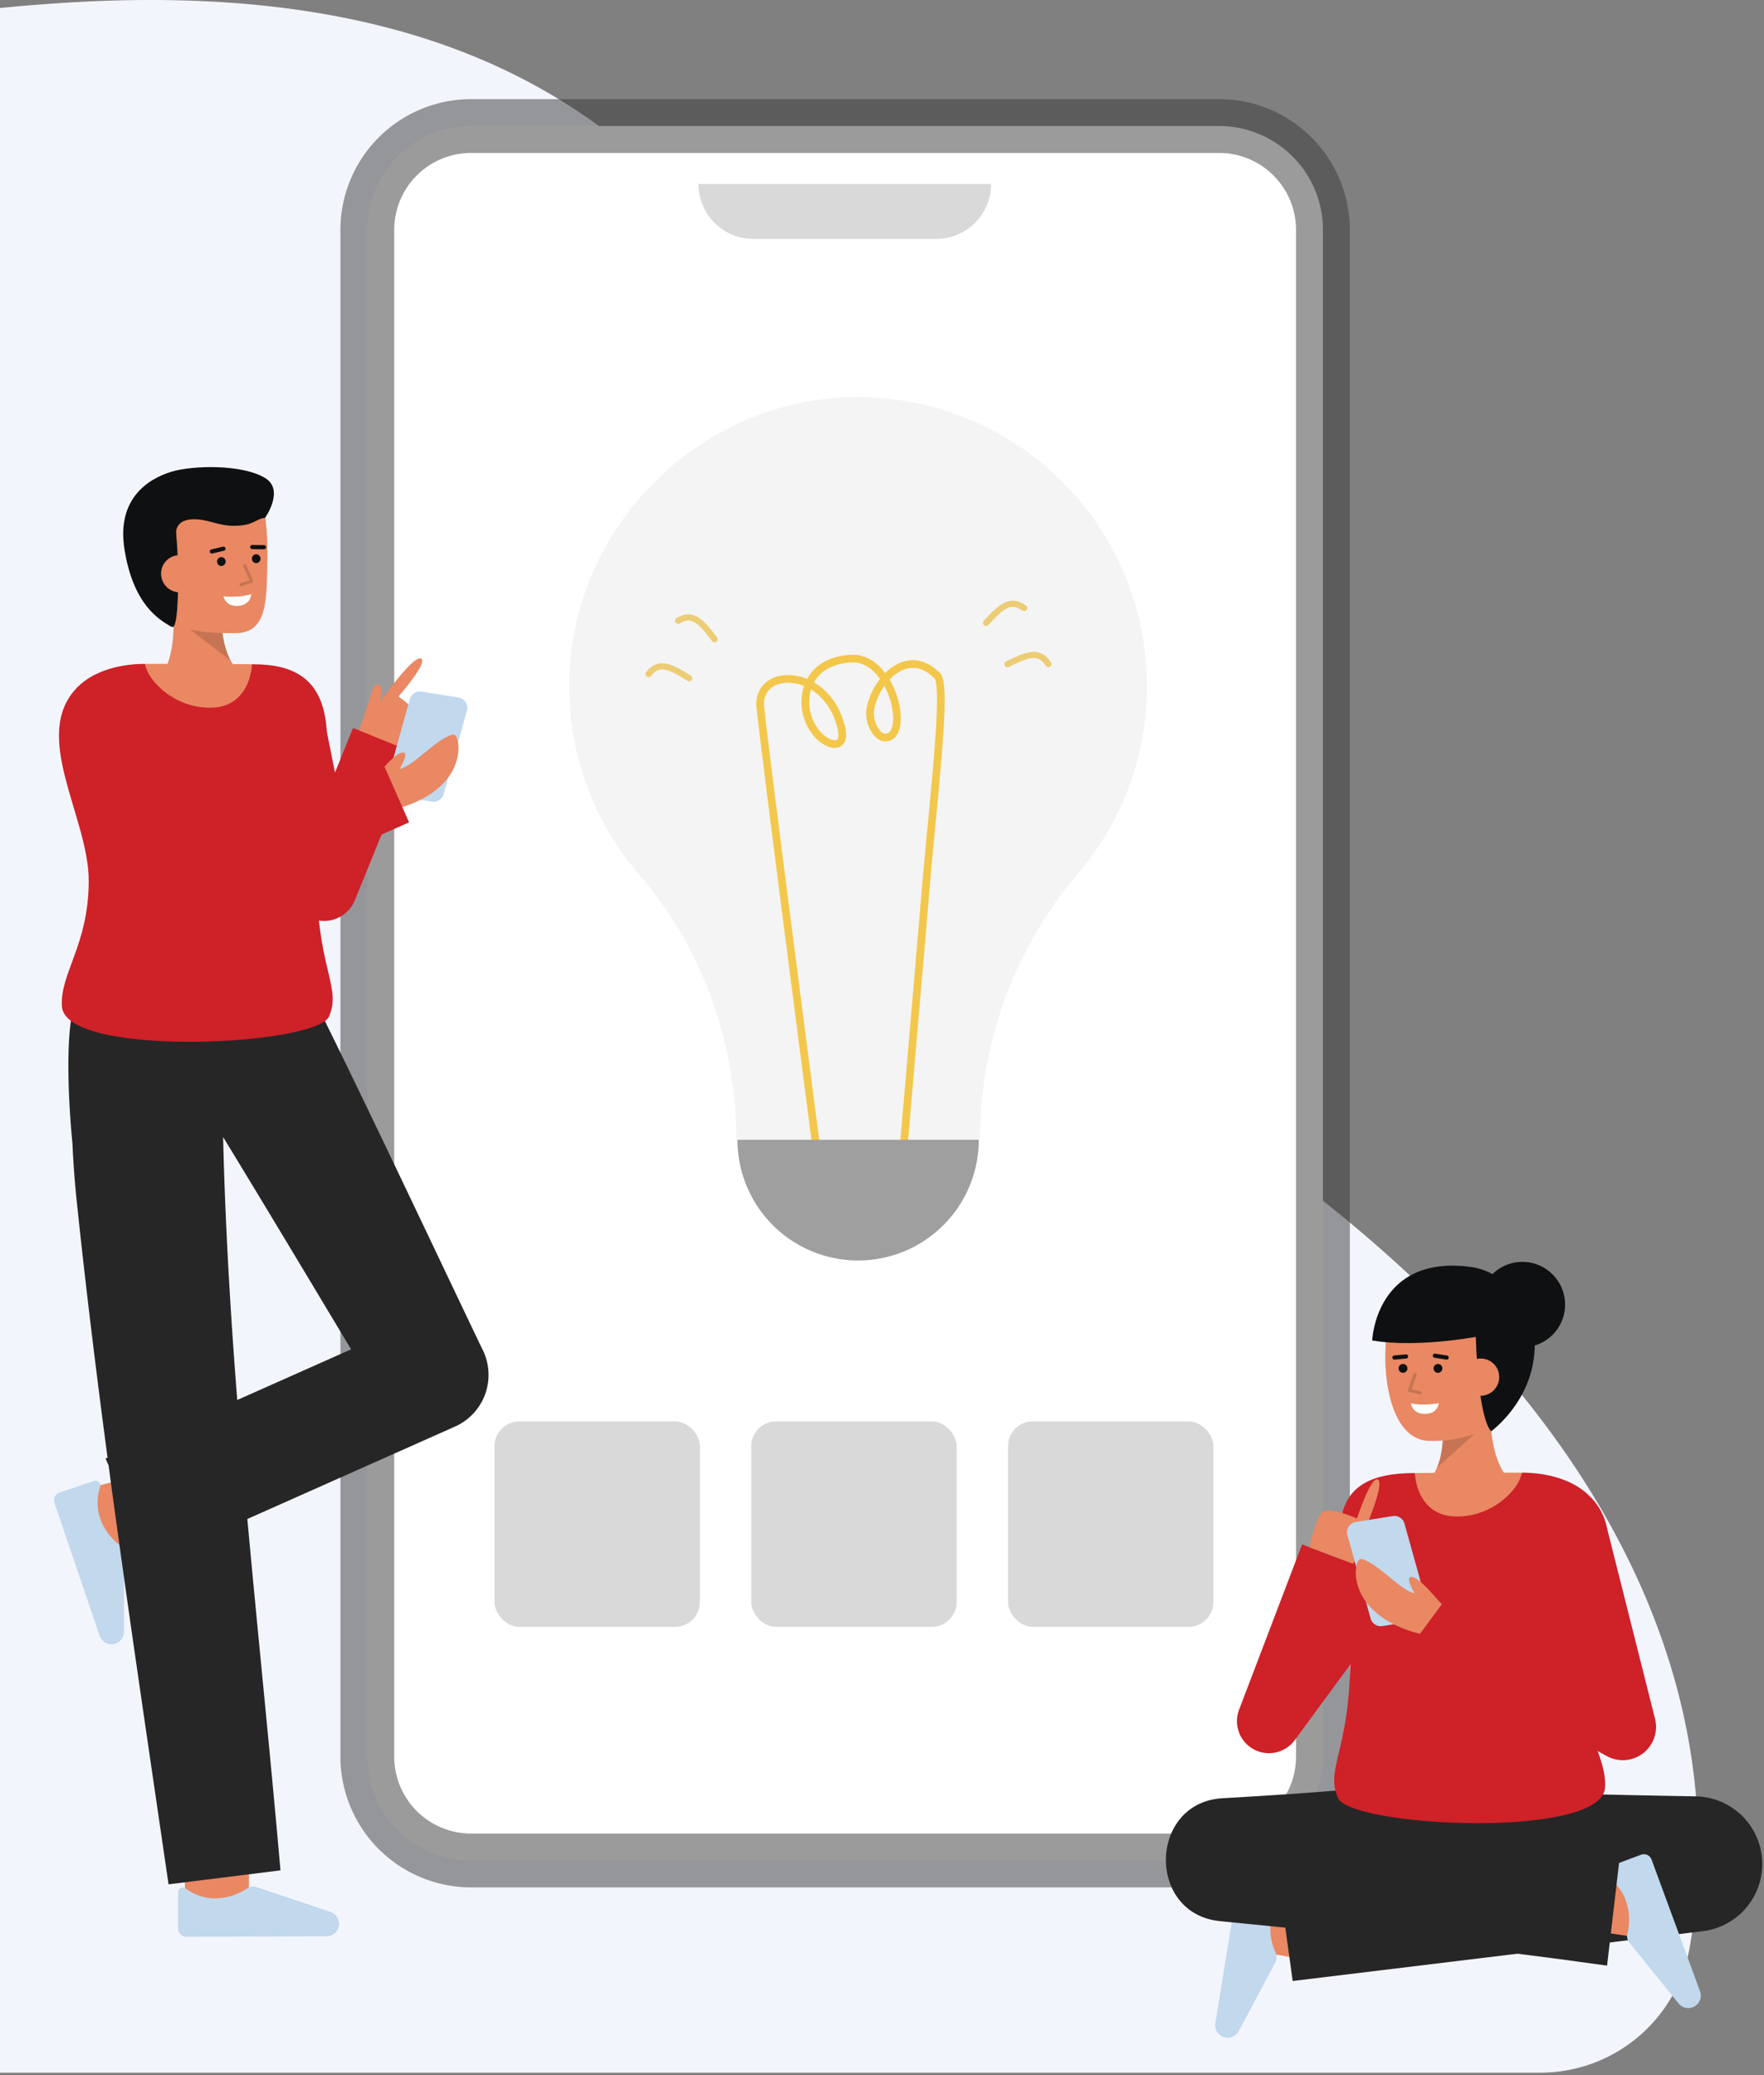
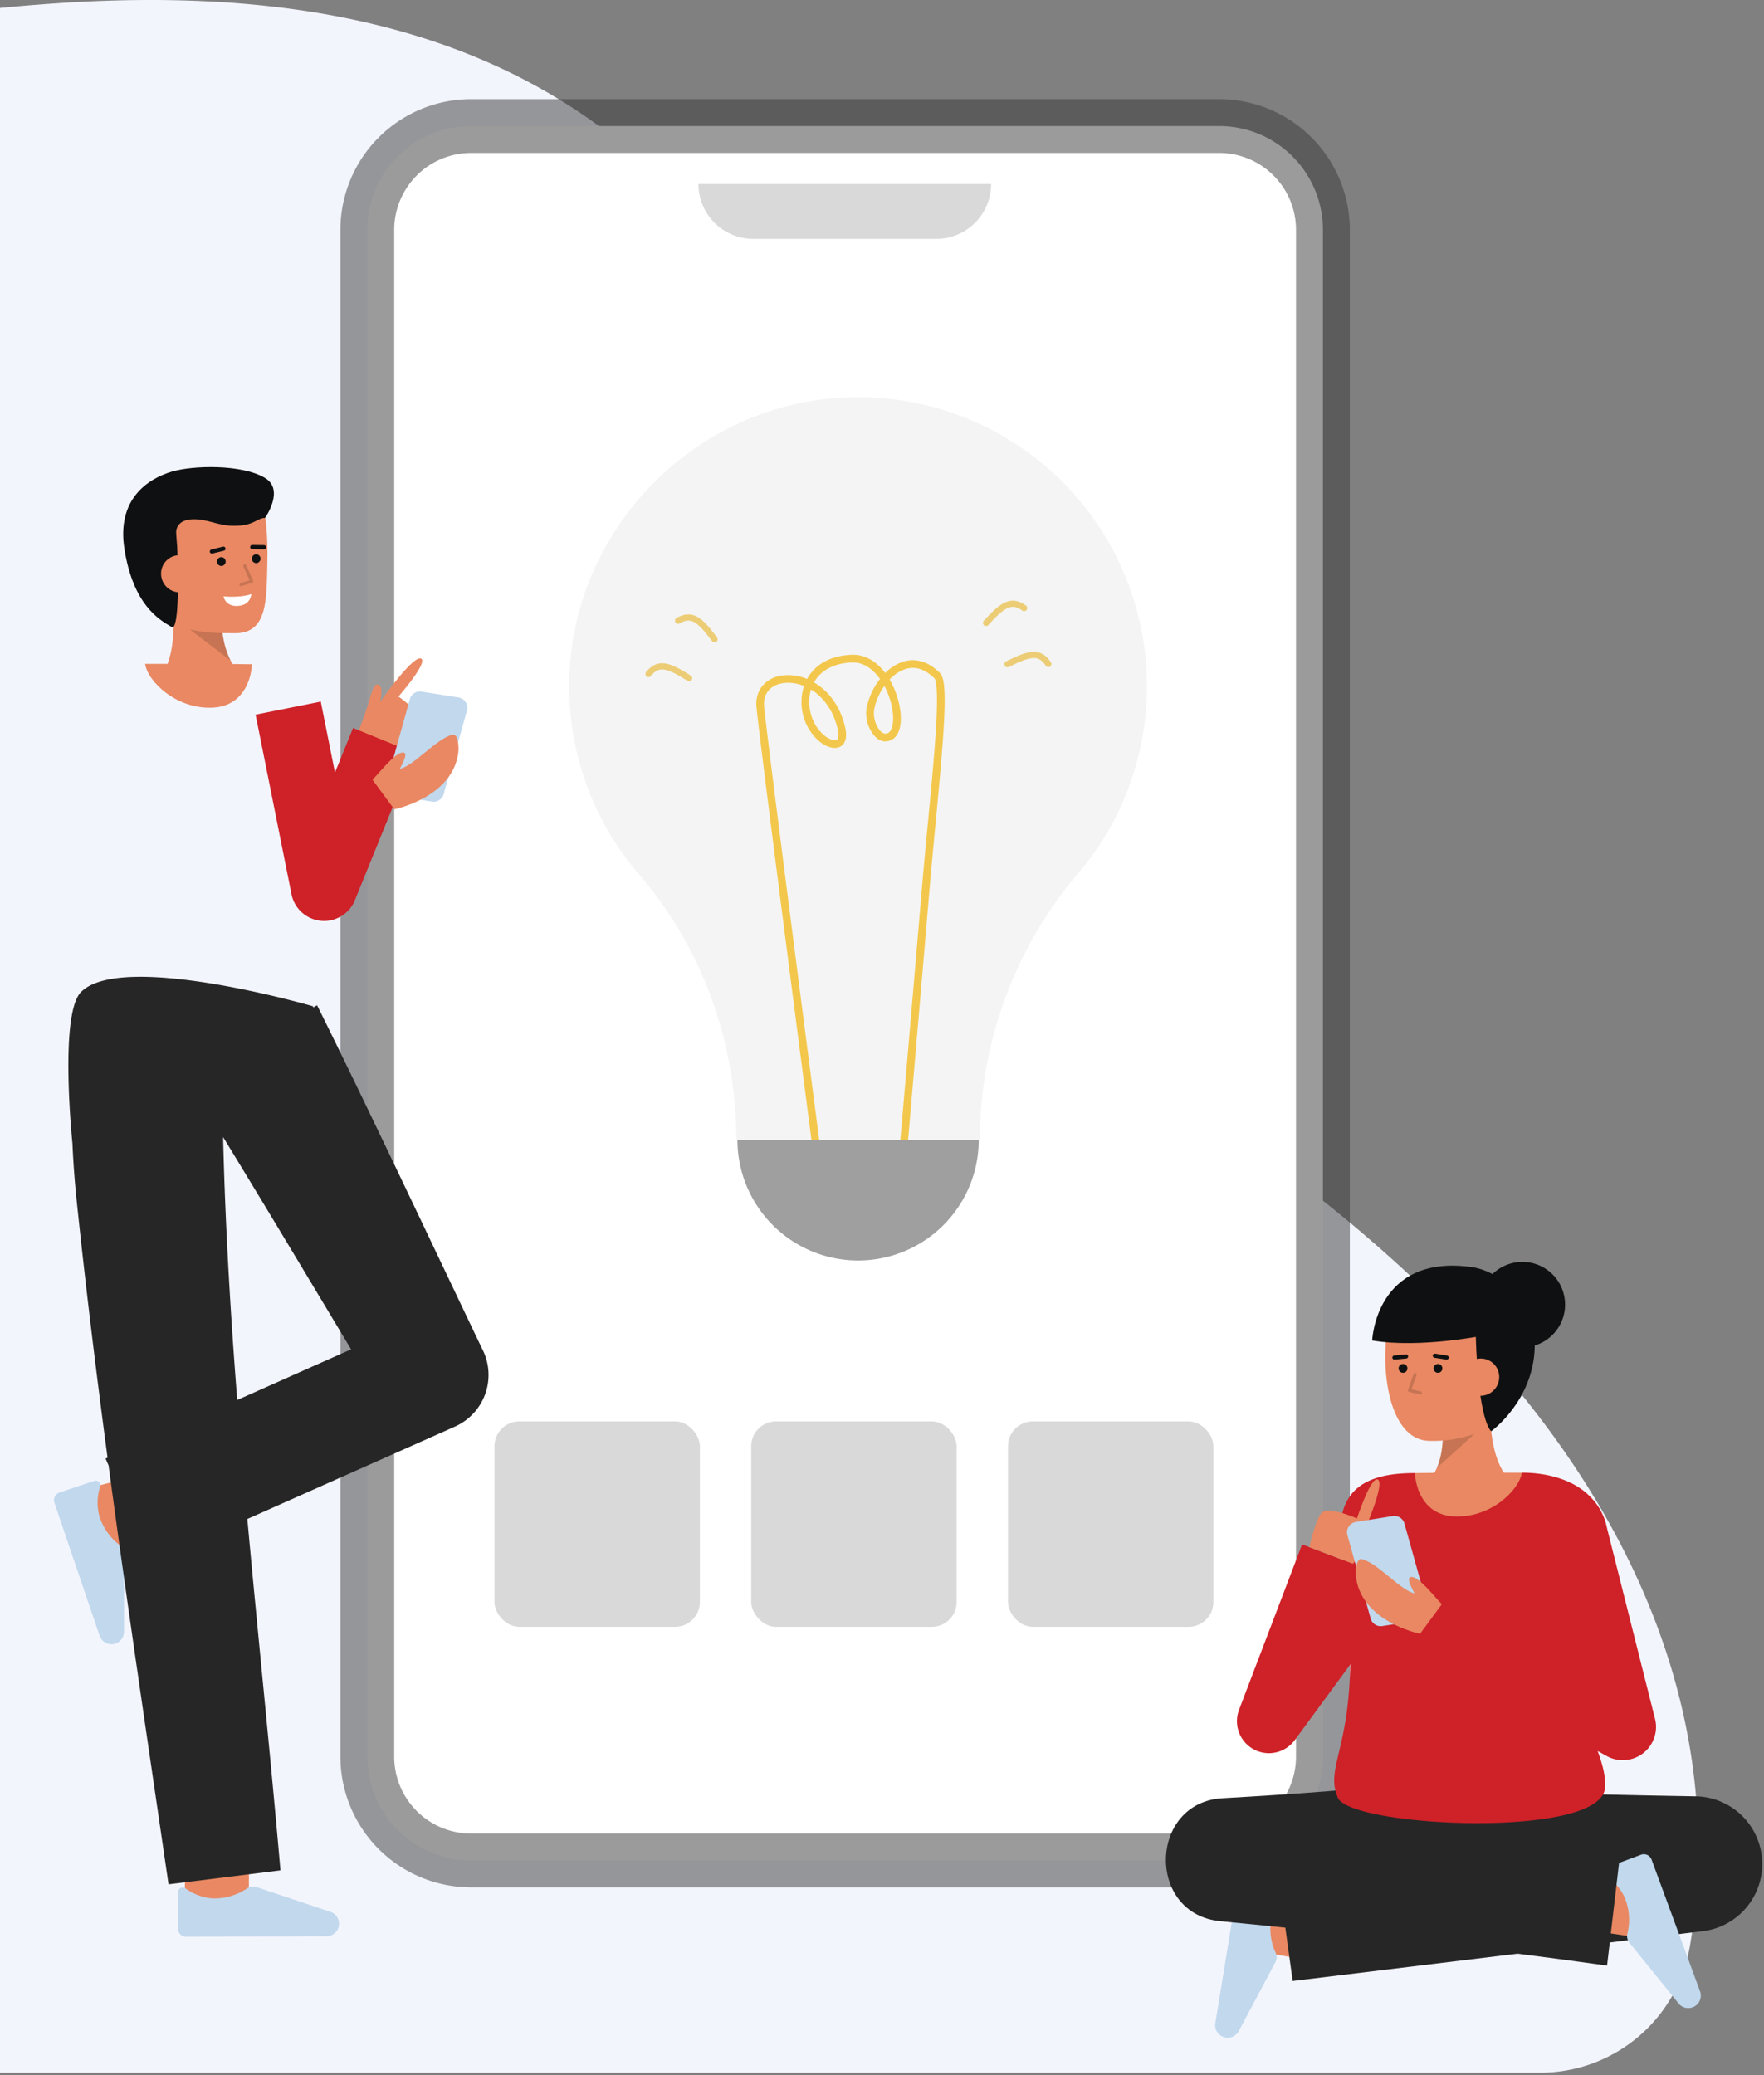
<svg xmlns="http://www.w3.org/2000/svg" fill="none" viewBox="0 0 142 167">
  <rect x="0" y="0" width="142" height="167" fill="#808080" stroke="none" />
  <path fill="#F3F5FD" d="M124 166.805a12.21 12.21 0 0 0 12.027-10.135c2.377-13.718.317-39.456-36.414-65.172C64.198 66.704 80.17-4.683 4.923.243c-75.246 4.925-68.072 57.682-114.211 81.862-32.85 17.216-35.638 52.852-34.519 71.952a13.528 13.528 0 0 0 13.498 12.748H124Z" />
  <path fill="#fff" d="M98.144 10.144H37.919a8.35 8.35 0 0 0-8.35 8.35v122.884a8.35 8.35 0 0 0 8.35 8.351h60.225a8.351 8.351 0 0 0 8.35-8.351V18.494a8.35 8.35 0 0 0-8.35-8.35Z" />
  <path fill="#393939" fill-opacity=".5" d="M98.144 151.894H37.919a10.529 10.529 0 0 1-10.516-10.516V18.494A10.528 10.528 0 0 1 37.919 7.978h60.225a10.529 10.529 0 0 1 10.516 10.516v122.884a10.534 10.534 0 0 1-3.084 7.432 10.534 10.534 0 0 1-7.432 3.084ZM37.919 12.309a6.192 6.192 0 0 0-6.185 6.184v122.885a6.19 6.19 0 0 0 6.185 6.184h60.225a6.188 6.188 0 0 0 4.37-1.814 6.188 6.188 0 0 0 1.814-4.37V18.494a6.19 6.19 0 0 0-6.184-6.185H37.919Z" />
  <path stroke="#F3C74B" stroke-linecap="round" stroke-width=".5" d="M84.389 53.436c-.712-1.084-1.553-.854-3.288.016M52.205 54.242c.815-1.01 1.63-.698 3.271.338M82.442 48.934c-1.054-.757-1.757-.24-3.064 1.194M54.586 49.952c1.123-.65 1.771-.066 2.931 1.49" />
  <rect width="16.535" height="16.535" x="39.804" y="114.391" fill="#D9D9D9" rx="2" />
  <rect width="16.535" height="16.535" x="60.473" y="114.391" fill="#D9D9D9" rx="2" />
  <rect width="16.535" height="16.535" x="81.142" y="114.391" fill="#D9D9D9" rx="2" />
  <path fill="#E98862" d="M106.557 157.957c-.466-.078-5.726-.976-5.726-.976l.868-5.08s5.247.896 5.711.974l-.853 5.082Z" />
  <path fill="#C1D8ED" d="M97.83 162.83a1.01 1.01 0 0 0 1.868.666l2.973-5.584a.858.858 0 0 0 .039-.708 4.688 4.688 0 0 1-.359-2.914 4.178 4.178 0 0 1 1.138-2.004.375.375 0 0 0 .115-.39.38.38 0 0 0-.303-.27l-2.893-.485a.654.654 0 0 0-.668.301.666.666 0 0 0-.09.241l-1.82 11.147Z" />
  <path fill="#262626" d="M122.842 144.217c4.372.18 9.235.273 13.642.35a5.446 5.446 0 0 1 .559 10.855l-32.984 4.005-1.344-9.748 32.837-5.069.891 10.861c-4.426.288-9.167.589-13.601.772v-12.026Z" />
  <path fill="#E98862" d="M131.163 155.823c-4.553-.663-5.007-.784-5.156-.824l1.337-4.977c-.015-.004-.034-.01-.058-.015.373.082 2.688.435 4.618.716l-.741 5.1Z" />
  <path fill="#C1D8ED" d="M136.851 160.253a1.005 1.005 0 0 1-.305 1.125 1.011 1.011 0 0 1-.928.189 1.01 1.01 0 0 1-.475-.306l-3.979-4.919a.839.839 0 0 1-.16-.325.834.834 0 0 1-.011-.362 4.687 4.687 0 0 0-.202-2.928 4.172 4.172 0 0 0-1.497-1.752.386.386 0 0 1-.187-.361.376.376 0 0 1 .077-.198.375.375 0 0 1 .17-.126l2.748-1.025a.648.648 0 0 1 .254-.04.65.65 0 0 1 .458.21.663.663 0 0 1 .135.219l3.902 10.599Z" />
  <path fill="#262626" d="M115.518 155.359c-5.492-.437-11.064-.611-16.572-.71l.479-9.917c10.296 1.399 20.734 2.724 31.084 3.683l-1.141 9.775c-10.293-1.451-20.754-2.564-31.097-3.573-6.017-.54-5.814-9.591.172-9.9 5.603-.319 11.265-.715 16.838-1.381l.237 12.023Z" />
  <path fill="#262626" d="m127.857 142.711.727 12.199-20.981-.247 1.584-10.799 18.67-1.153Z" />
  <path fill="#CE2128" d="M102.148 141.094a2.577 2.577 0 0 1-2.405-3.496l5.074-13.307 3.579 1.365 2.113-2.877 4.152 3.05-10.434 14.213a2.588 2.588 0 0 1-2.079 1.052Z" />
  <path fill="#E98862" d="M121.923 119.393s-1.974-.848-1.974-6.033l-3.967-.404s.818 4.581-1.039 6.209l6.98.228Z" />
  <path fill="#000" d="m115.664 118.134 3.043-2.749-2.552.183a7.045 7.045 0 0 1-.491 2.566Z" opacity=".15" />
  <path fill="#E98862" d="M122.002 111.18c-.142 1.585-.874 3.135-2.211 3.753a9.937 9.937 0 0 1-4.682 1.027c-4.307 0-4.258-9.796-2.382-11.852 1.876-2.056 7.935-1.348 8.919 1.753.509 1.603.492 3.811.356 5.319Z" />
  <path fill="#0F1011" d="M115.755 110.48a.355.355 0 1 0 .001-.71.355.355 0 0 0-.001.71ZM112.941 110.48a.355.355 0 1 0 0-.71.355.355 0 0 0 0 .71ZM112.251 109.42a.171.171 0 0 1-.116-.046.17.17 0 0 1-.01-.231.167.167 0 0 1 .11-.057l.938-.088a.178.178 0 0 1 .065.006.168.168 0 0 1-.034.326l-.937.089-.016.001ZM116.453 109.42a.21.21 0 0 1-.025-.002l-.944-.147a.179.179 0 0 1-.064-.021.19.19 0 0 1-.05-.044.173.173 0 0 1-.032-.127.187.187 0 0 1 .024-.063.158.158 0 0 1 .045-.048.175.175 0 0 1 .061-.027.189.189 0 0 1 .067-.001l.944.148a.168.168 0 0 1 .089.287.167.167 0 0 1-.114.045h-.001Z" />
-   <path fill="#fff" d="M115.82 112.929s-1.297.245-2.24 0c0 0 .078.861 1.12.861s1.12-.861 1.12-.861Z" />
  <path fill="#0F1011" d="M118.792 107.368c.212 7.16 1.251 7.816 1.251 7.816s3.386-2.435 3.5-6.754c.107-4.05-3.045-6.177-5.08-6.459-7.733-1.076-8.004 5.906-8.004 5.906 3.881.665 9.167-.434 9.167-.434" />
  <path fill="#E98862" d="M117.67 110.841a1.506 1.506 0 0 0 2.567 1.053 1.506 1.506 0 0 0 .014-2.127 1.498 1.498 0 0 0-1.073-.434c-1.074.053-1.508.675-1.508 1.508Z" />
  <path fill="#0F1011" d="M122.491 108.43a3.438 3.438 0 1 0 0-6.875 3.438 3.438 0 0 0 0 6.875Z" />
  <path fill="#000" d="M114.333 112.22a.122.122 0 0 1-.026-.003l-.875-.192a.12.12 0 0 1-.047-.022.117.117 0 0 1-.034-.039.14.14 0 0 1-.015-.049.126.126 0 0 1 .007-.051l.458-1.295a.124.124 0 0 1 .225-.01.127.127 0 0 1 .007.092l-.412 1.164.739.162a.13.13 0 0 1 .073.048.129.129 0 0 1 .022.085.119.119 0 0 1-.04.078.127.127 0 0 1-.082.032Z" opacity=".15" />
  <path fill="#CE2128" d="m133.228 138.328-3.873-15.375a4.851 4.851 0 0 0-1.435-2.588c-1.122-1.122-3.058-1.846-5.419-1.848-.177 1.376-8.536 1.381-8.599.032-.319.004-.567.009-.722.017-8.143.351-4.565 7.409-4.486 14.217.096 7.966-2.057 9.468-.996 11.902 1.028 2.364 21.233 3.345 21.503-.812.063-.978-.215-1.91-.592-2.957l.72.402a2.68 2.68 0 0 0 2.933-.213 2.68 2.68 0 0 0 .966-2.777Z" />
  <path fill="#E98862" d="M113.901 118.549c.064 1.349.797 3.335 3.063 3.484 3.018.199 5.36-2.14 5.536-3.516h-.007c-2.972 0-6.859.005-8.592.032ZM110.92 123.147c.127.172.019.417-.67 1.143-.43.454-.955 1.085-1.343 1.561l-3.512-1.34c.251-1.035.651-2.464 1.024-2.788.599-.52 2.815.481 2.815.481s.24-.736.554-1.497c.361-.876.82-1.786 1.12-1.637.289.145.075 1.051-.256 2.023-.424 1.251-1.045 2.611-1.045 2.611s.998-.978 1.313-.557Z" />
  <path fill="#C1D8ED" d="m111.278 130.863 2.975-.474a.84.84 0 0 0 .699-.705.866.866 0 0 0-.021-.351l-1.872-6.717a.84.84 0 0 0-.943-.605l-2.975.475a.844.844 0 0 0-.678 1.055l1.872 6.717a.842.842 0 0 0 .943.605Z" />
  <path fill="#E98862" d="m116.069 129.102-1.755 2.381s-4.716-.945-5.158-4.578c-.051-.419-.007-1.576.511-1.421 1.35.405 3.03 2.476 4.208 2.751-.27-.481-.597-1.16-.386-1.285.557-.327 2.052 1.646 2.58 2.152ZM31.22 61.319s2.562-2.308 2.705-3.09c.143-.78-1.849-2.175-1.849-2.175s.51-.582 1.004-1.24c.57-.759 1.119-1.618.837-1.799-.272-.174-.942.471-1.61 1.252a32.716 32.716 0 0 0-1.711 2.231s.331-1.357-.19-1.413c-.214-.022-.368.197-.642 1.159-.312 1.097-.967 2.76-.967 2.76l2.422 2.315Z" />
  <path fill="#CE2128" d="M26.09 74.115a2.674 2.674 0 0 0 2.478-1.669l4.81-11.845-4.957-2.013-1.456 3.587-1.143-5.713-5.248 1.05 2.892 14.453a2.675 2.675 0 0 0 2.623 2.15Z" />
  <path fill="#C1D8ED" d="m34.772 64.511-2.974-.474a.842.842 0 0 1-.678-1.057l1.872-6.717a.84.84 0 0 1 .943-.605l2.974.475a.843.843 0 0 1 .678 1.057l-1.872 6.717a.842.842 0 0 1-.943.605Z" />
-   <path fill="#E98862" d="M7.819 124.911c4.46-1.127 4.9-1.296 5.044-1.35l-1.843-4.813.056-.021c-.362.12-2.628.709-4.52 1.187l1.263 4.997Z" />
+   <path fill="#E98862" d="M7.819 124.911c4.46-1.127 4.9-1.296 5.044-1.35l-1.843-4.813.056-.021c-.362.12-2.628.709-4.52 1.187l1.263 4.997" />
  <path fill="#C1D8ED" d="M8.019 131.642a1.005 1.005 0 0 0 .945.683 1.005 1.005 0 0 0 1.017-.974l-.004-6.326a.846.846 0 0 0-.298-.643 4.69 4.69 0 0 1-1.687-2.403 4.181 4.181 0 0 1 .061-2.304.38.38 0 0 0-.477-.494l-2.78.932a.663.663 0 0 0-.447.58.66.66 0 0 0 .033.255l3.637 10.694Z" />
  <path fill="#E98862" d="M20.03 153.73s.018-5.337.018-5.81h-5.154c0 .472-.017 5.794-.017 5.794l5.153.016Z" />
  <path fill="#262626" d="M6.527 79.83c3.307-3.307 18.67 1.152 18.67 1.152l.014.096.315-.176c3.908 7.855 9.44 19.608 13.27 27.615a4.551 4.551 0 0 1-2.16 6.287l-16.725 7.442c.86 9.433 1.845 18.859 2.666 28.277l-9.01 1.125c-1.638-11.237-3.321-22.46-4.825-33.711l-.245-.551.161-.072c-.922-6.932-1.774-13.873-2.502-20.836a77.989 77.989 0 0 1-.324-4.452s-1.085-10.417.695-12.196Zm21.735 28.763c-3.224-5.375-7.018-11.709-10.302-17.085.169 7.06.587 14.113 1.137 21.162l9.165-4.077Z" />
  <path fill="#E98862" d="M12.438 54.934s1.898-1.006 1.474-6.173l3.921-.727s-.442 4.633 1.543 6.104l-6.938.797Z" />
  <path fill="#000" d="m18.573 53.169-3.258-2.492 2.559-.027c.074.876.31 1.73.699 2.519Z" opacity=".15" />
  <path fill="#E98862" d="M11.687 46.757c.272 1.567 1.127 3.052 2.51 3.558 1.642.601 2.858.642 4.75.642 2.584 0 2.498-2.694 2.57-5.409.075-2.724-.143-5.648-1.164-6.598-2.037-1.896-8.018-.696-8.746 2.475-.376 1.64-.178 3.84.08 5.332Z" />
  <path fill="#0F1011" d="M14.095 50.167c-.082.261-.139.375-.373.235-.922-.548-2.997-1.74-3.703-6.205-.634-4 1.834-5.65 3.803-6.24 1.697-.507 5.657-.611 7.515.509 1.601.965 0 3.21 0 3.21-.708.033-.85.641-2.52.641-1.291 0-2.13-.577-3.34-.526-1.106.047-1.333.72-1.293 1.153.237 2.622.2 6.3-.09 7.223Z" />
  <path fill="#0F1011" d="M17.827 45.55a.356.356 0 1 1 0-.712.356.356 0 0 1 0 .711ZM20.633 45.32a.356.356 0 1 1 0-.712.356.356 0 0 1 0 .711ZM21.249 44.206a.167.167 0 0 0 .002-.334l-.942-.012a.165.165 0 0 0-.158.229.166.166 0 0 0 .154.105l.942.012h.002ZM17.06 44.548a.165.165 0 0 0 .039-.004l.929-.223a.167.167 0 0 0-.079-.325l-.928.223a.167.167 0 0 0 .039.33Z" />
  <path fill="#E98862" d="M15.977 46.064a1.507 1.507 0 1 1-2.944-.343 1.484 1.484 0 0 1 1.319-1.037c1.074-.035 1.558.55 1.625 1.38Z" />
  <path fill="#000" d="M19.406 47.166a.116.116 0 0 0 .036-.006l.856-.263a.122.122 0 0 0 .076-.167l-.563-1.254a.123.123 0 0 0-.224.1l.506 1.128-.723.22a.122.122 0 0 0 .036.24v.002Z" opacity=".15" />
  <path fill="#fff" d="M17.992 47.994s1.313.139 2.233-.183c0 0-.007.865-1.046.95-1.038.085-1.187-.767-1.187-.767Z" />
  <path fill="#E98862" d="m29.982 62.75 1.754 2.381s4.716-.945 5.158-4.578c.051-.417.007-1.576-.511-1.42-1.35.404-3.03 2.475-4.207 2.75.268-.48.596-1.16.385-1.285-.556-.326-2.052 1.646-2.58 2.153Z" />
-   <path fill="#CE2128" d="M6.264 55.274c1.121-1.121 3.058-1.845 5.419-1.848.176 1.377 8.535 1.382 8.599.032.319.005.567.01.721.017 5.674.246 5.657 4.818 5.099 9.871l4.668-2.059 2.16 4.896-7.43 3.277c-.004.147-.008.294-.01.442-.096 7.966 2.057 9.468.996 11.902-1.028 2.364-21.233 3.345-21.503-.812-.172-2.646 2.16-4.955 2.16-10.111 0-5.156-4.744-11.742-.88-15.607Z" />
  <path fill="#C1D8ED" d="M26.29 155.828a1.013 1.013 0 0 0 .947-.678 1.01 1.01 0 0 0-.6-1.274l-5.998-2.01a.859.859 0 0 0-.705.079 4.692 4.692 0 0 1-2.814.834 4.169 4.169 0 0 1-2.165-.791.377.377 0 0 0-.562.091.382.382 0 0 0-.058.204v2.933a.655.655 0 0 0 .66.657l11.294-.045Z" />
  <path fill="#E98862" d="M20.282 53.458c-.064 1.35-.798 3.335-3.063 3.485-3.019.199-5.36-2.14-5.537-3.517h.008c2.972 0 6.86.005 8.592.032Z" />
  <path fill="#D9D9D9" fill-opacity=".3" d="M92.33 55.215a23.253 23.253 0 0 0-23.254-23.253c-12.844 0-23.382 10.648-23.252 23.492a23.156 23.156 0 0 0 5.63 14.932c5.102 5.92 7.817 13.529 7.817 21.343h19.61a33.182 33.182 0 0 1 7.928-21.472 23.155 23.155 0 0 0 5.52-15.042Z" />
  <path fill="#F3C74B" d="M66.05 95.25a.31.31 0 0 1-.306-.27c-.198-1.523-4.865-37.331-4.865-38.316 0-1.257.854-2.166 2.175-2.314a3.91 3.91 0 0 1 1.917.293c.646-1.192 1.91-1.88 3.587-1.948 1.013-.041 1.957.477 2.703 1.47a3.6 3.6 0 0 1 1.428-.91c.717-.228 1.817-.253 2.984.913.655.656.392 4.21-.366 12.166-.166 1.743-.338 3.544-.482 5.258-.974 11.501-1.993 23.258-2.004 23.376a.31.31 0 1 1-.616-.054c.01-.117 1.03-11.874 2.003-23.374.145-1.717.316-3.52.483-5.265.28-2.94.544-5.717.667-7.874.18-3.19-.049-3.712-.124-3.795-.759-.76-1.552-1.015-2.358-.76-.486.17-.92.462-1.264.846.877 1.486 1.166 3.426.64 4.366a1.118 1.118 0 0 1-1.005.608c-.314 0-.625-.172-.899-.497a2.804 2.804 0 0 1-.593-2.16 5.565 5.565 0 0 1 1.087-2.368c-.437-.61-1.196-1.368-2.258-1.328-1.438.058-2.513.626-3.058 1.605 1.128.657 2.11 1.864 2.51 3.62.242 1.066-.164 1.438-.427 1.565-.584.282-1.5-.128-2.177-.974a4.224 4.224 0 0 1-.709-3.92 3.29 3.29 0 0 0-1.6-.244c-1.018.115-1.625.75-1.625 1.7.002.769 3.18 25.347 4.86 38.235a.31.31 0 0 1-.307.35Zm-.766-39.759a3.654 3.654 0 0 0 .631 3.25c.555.693 1.195.916 1.425.805.161-.078.196-.412.092-.87-.349-1.536-1.187-2.598-2.148-3.185Zm5.908-.285a4.914 4.914 0 0 0-.827 1.91 2.213 2.213 0 0 0 .457 1.654.66.66 0 0 0 .425.276.499.499 0 0 0 .465-.29c.352-.63.211-2.19-.52-3.55Z" />
  <path fill="#9F9F9F" d="M78.788 91.73a9.712 9.712 0 0 1-19.424 0" />
  <path fill="#D9D9D9" d="M56.225 14.807h23.56a4.418 4.418 0 0 1-4.418 4.418H60.642a4.417 4.417 0 0 1-4.417-4.418Z" />
</svg>